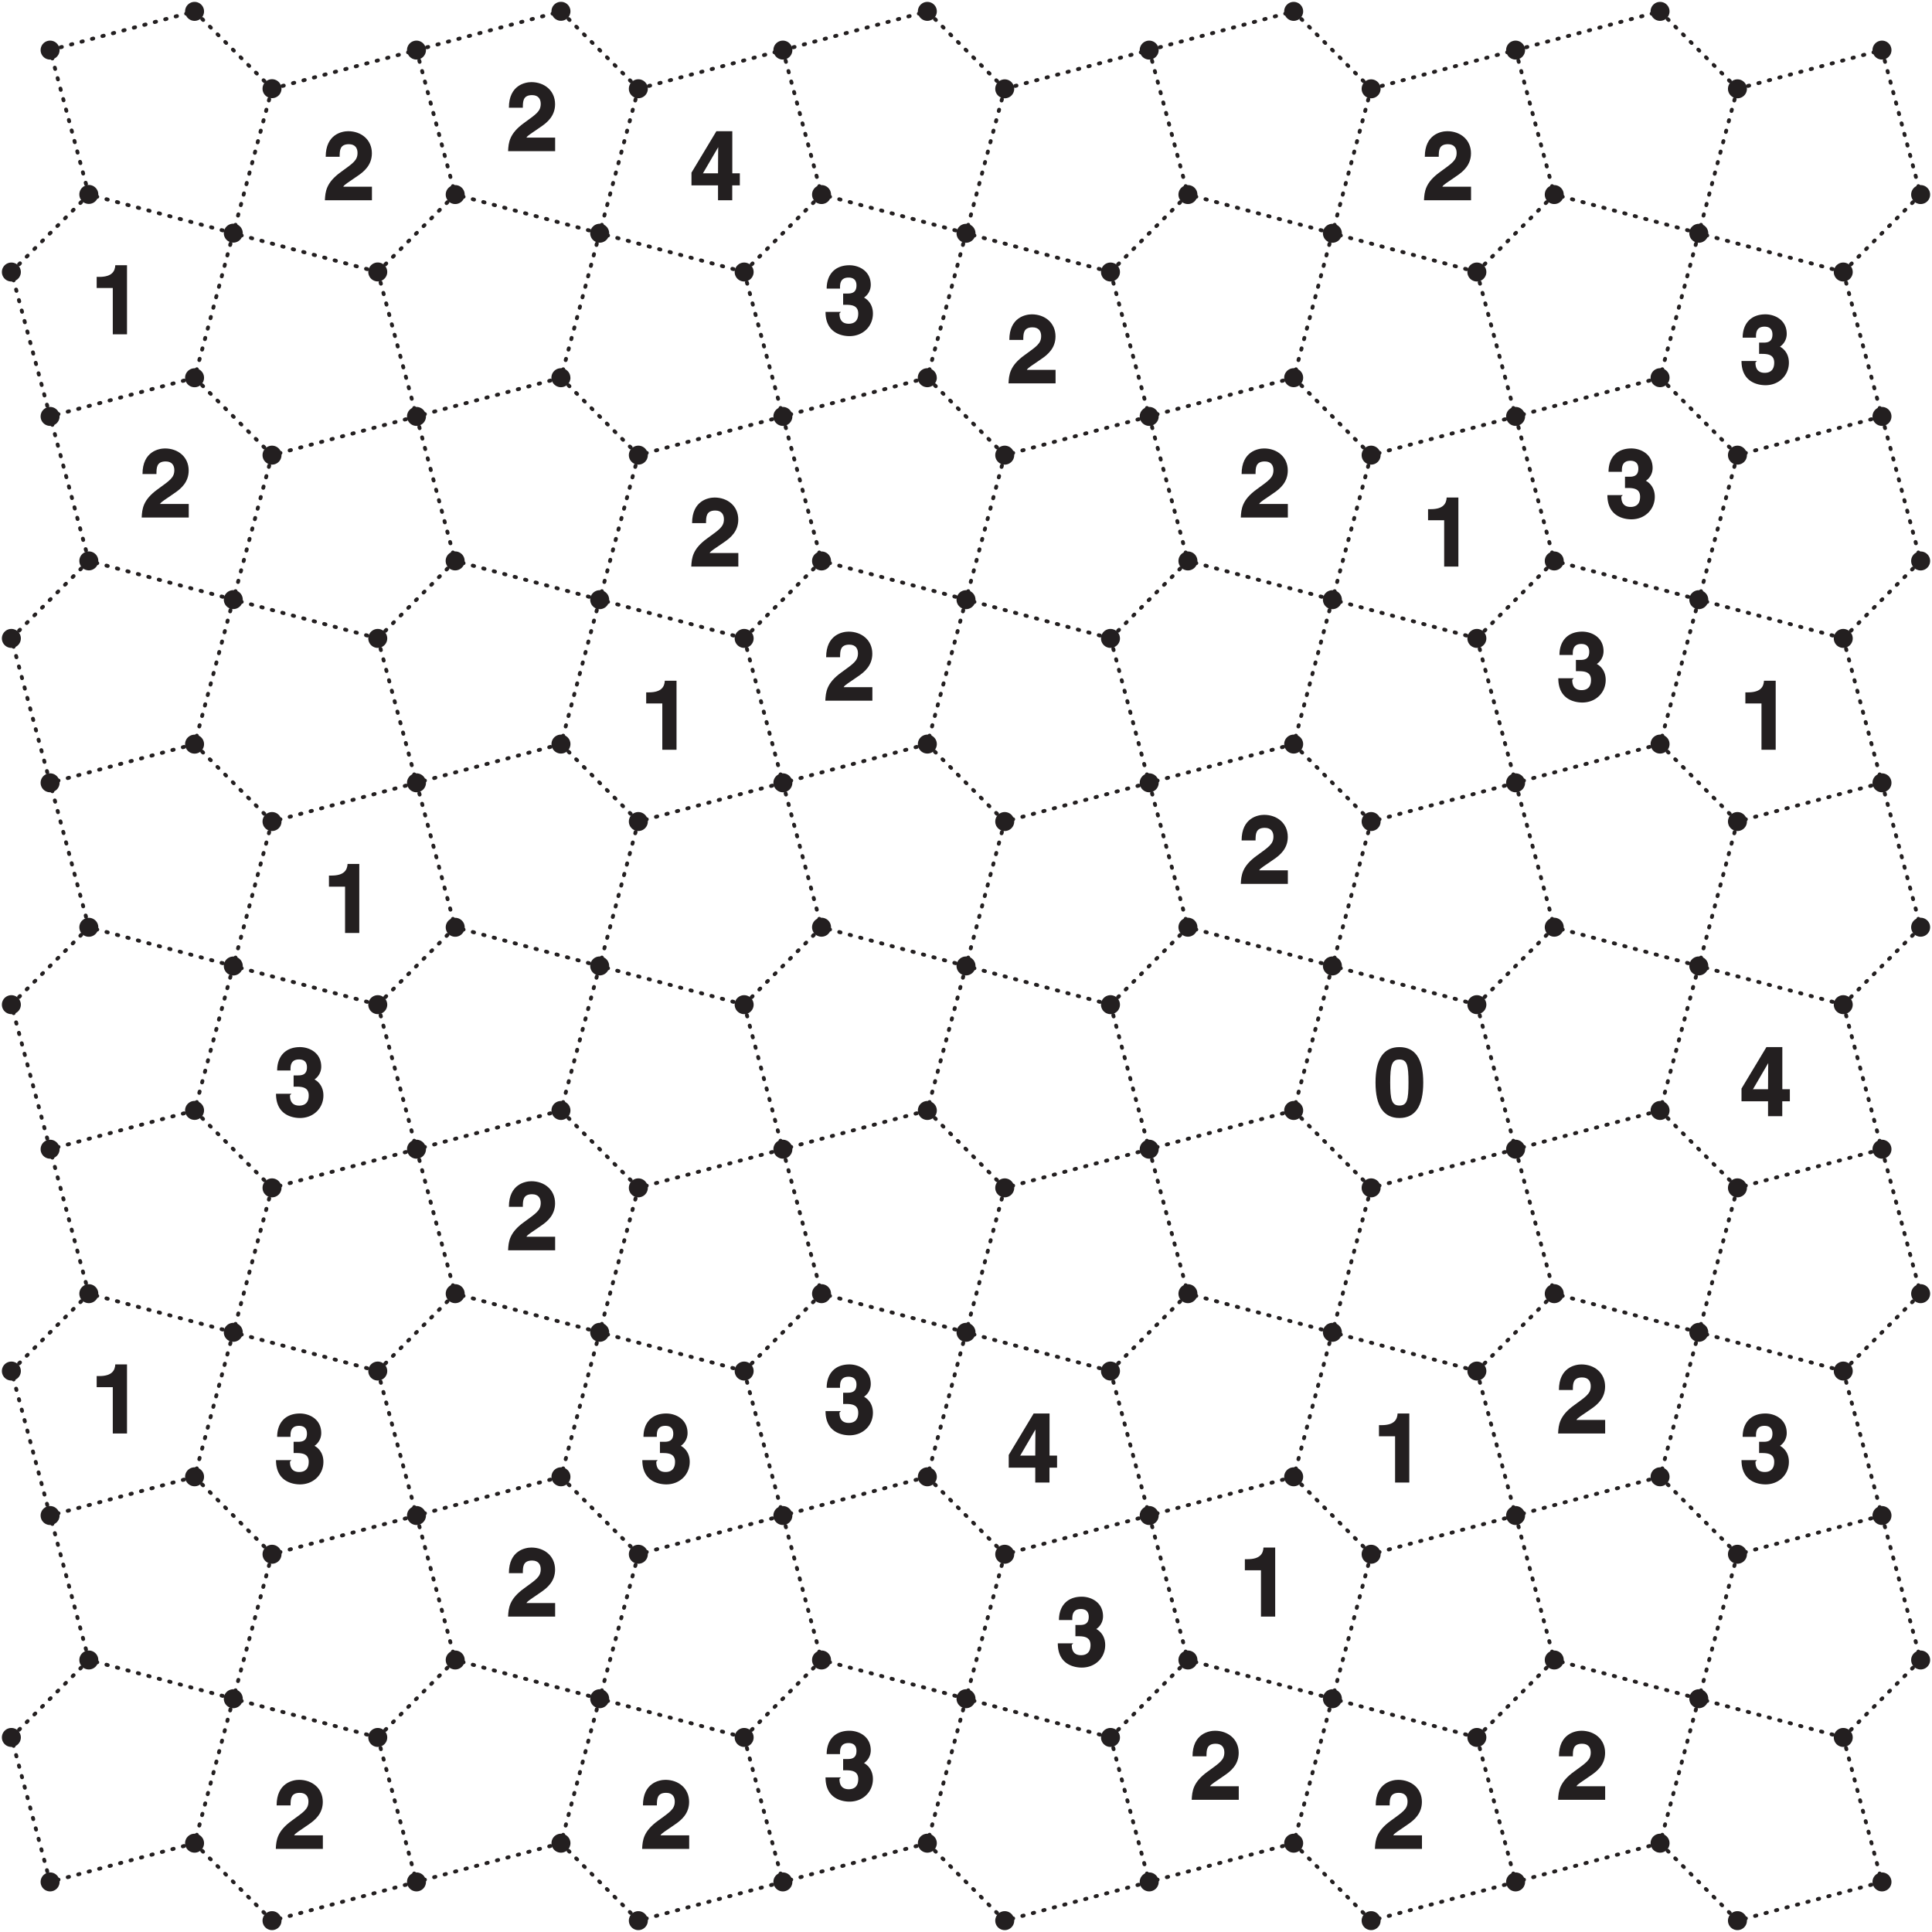
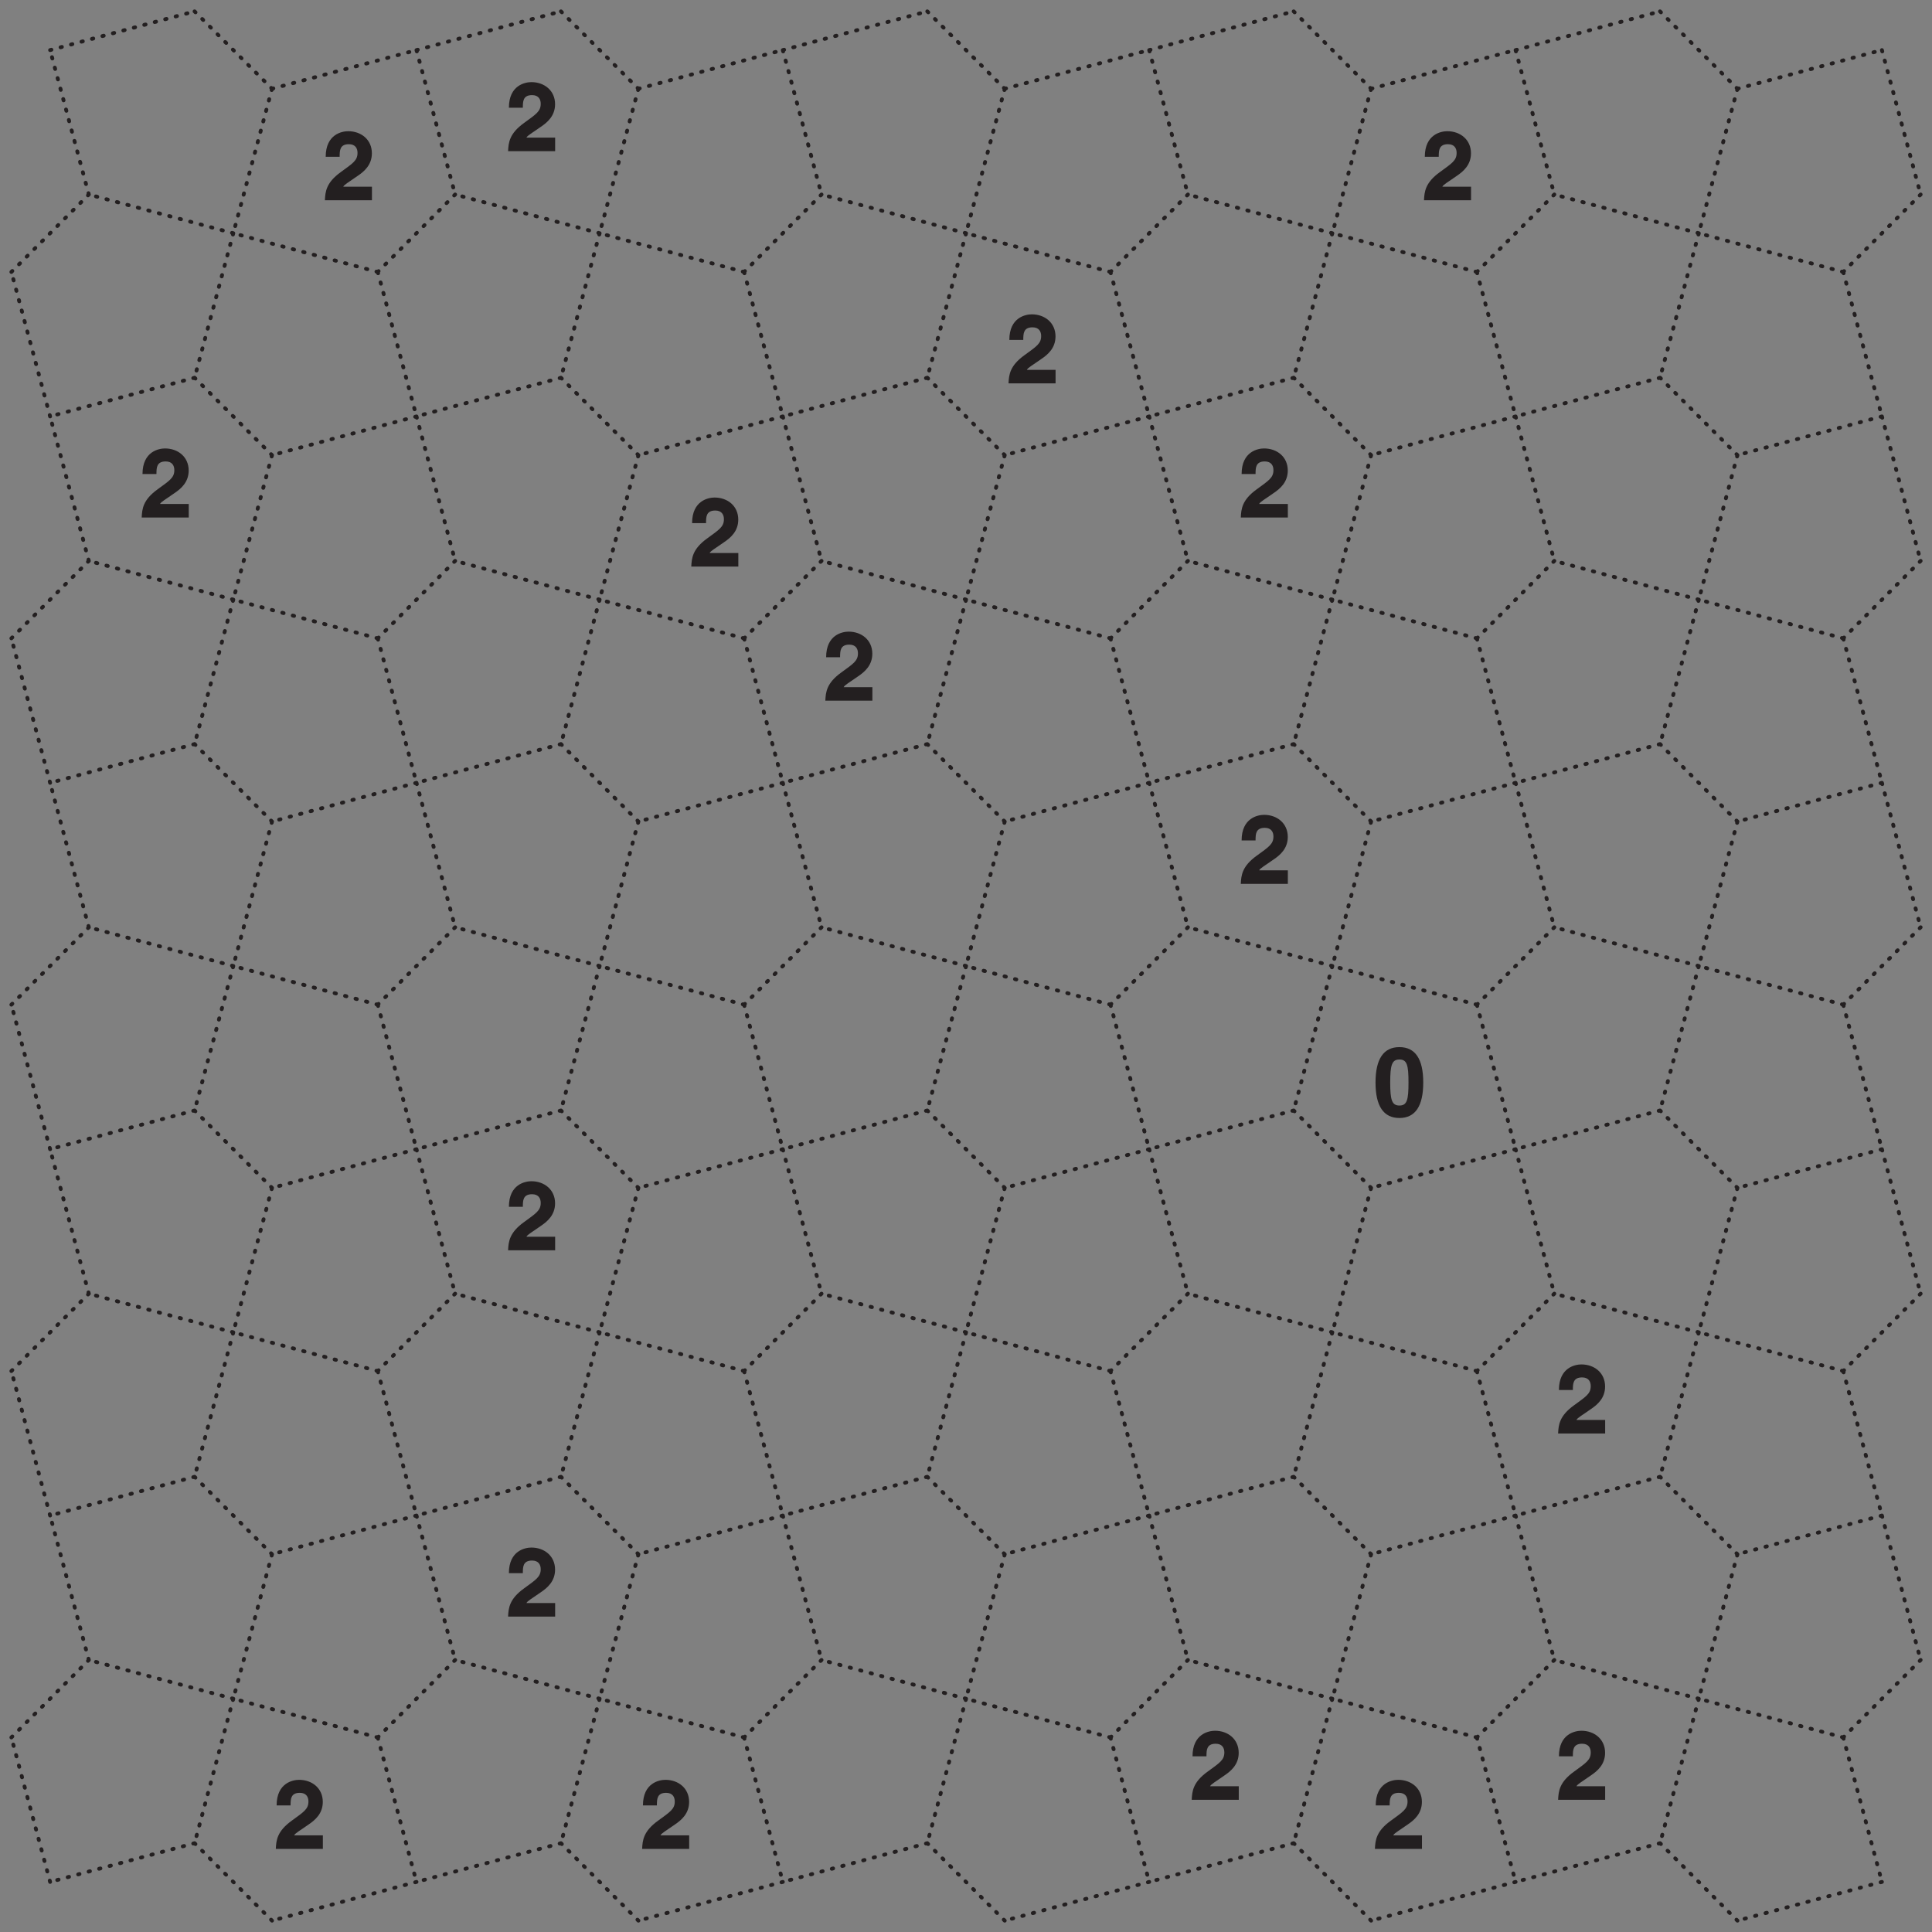
<svg xmlns="http://www.w3.org/2000/svg" xmlns:xlink="http://www.w3.org/1999/xlink" width="380.5" height="380.5" viewBox="0 0 285.378 285.378">
  <rect x="0" y="0" width="285.378" height="285.378" fill="#808080" stroke="none" />
  <defs>
    <symbol overflow="visible" id="a">
      <path d="M2.45-6.55c.02-.73-.01-1.73 1.36-1.73.96 0 1.28.62 1.28 1.28 0 1.13-.68 1.53-2.46 2.83C.46-2.61.33-1.28.27 0h6.95v-2H2.98c.16-.33.82-.67 2.13-1.6.97-.65 2.1-1.62 2.1-3.34 0-2.01-1.58-3.26-3.5-3.26-.87 0-3.32.42-3.32 3.78h2.06zm0 0" />
    </symbol>
    <symbol overflow="visible" id="b">
-       <path d="M1.86-3.75L4.34-8h-.09c0 .19-.03 1.73-.03 4.02H2zm5.5-.23H6.33v-6.22H3.98L.3-4.08v1.88h3.92V0h2.1v-2.2h1.12v-1.78zm0 0" />
-     </symbol>
+       </symbol>
    <symbol overflow="visible" id="c">
-       <path d="M.97-6.84h2.28V0h2.1v-10.2H3.62c-.05.87-.47 1.72-2.36 1.72H.87v1.64zm0 0" />
-     </symbol>
+       </symbol>
    <symbol overflow="visible" id="d">
-       <path d="M2.98-4.36c.91 0 2.15-.06 2.15 1.3 0 1.1-.61 1.5-1.4 1.5-1.3 0-1.37-1.06-1.37-1.53l.22-.22H.3C.3-.06 2.9.27 3.84.27c2 0 3.46-1.46 3.46-3.33 0-1.7-1.22-2.36-1.5-2.44v.19A2.28 2.28 0 0 0 6.98-7.3c0-2.1-1.8-2.9-3.14-2.9C1.6-10.2.47-8.73.47-6.75h1.97c0-.47-.08-1.63 1.26-1.63 1.08 0 1.17.79 1.17 1.16 0 1.28-1 1.2-1.57 1.2h-.4v1.66zm0 0" />
-     </symbol>
+       </symbol>
    <symbol overflow="visible" id="e">
      <path d="M.36-4.97C.36-1.48 1.55.27 3.89.27s3.52-1.75 3.52-5.24c0-3.48-1.18-5.23-3.52-5.23S.36-8.45.36-4.97zm2.17 0c0-2.56.24-3.4 1.36-3.4 1.13 0 1.34.84 1.34 3.4s-.21 3.4-1.34 3.4c-1.12 0-1.36-.84-1.36-3.4zm0 0" />
    </symbol>
  </defs>
-   <path d="M0 0h285.38v285.38H0zm0 0" fill="#fff" />
  <path d="M7.4 7.4l21.34-5.72M28.74 1.68L40.18 13.1M40.18 13.11l-5.72 21.34M34.46 34.45l-21.34-5.72M13.12 28.73L7.4 7.4M40.18 13.11L61.52 7.4M61.52 7.4l5.71 21.33M67.23 28.73L55.8 40.17M55.8 40.17l-21.34-5.72M61.52 7.4l21.34-5.72M82.86 1.68L94.29 13.1M94.3 13.11l-5.73 21.34M88.57 34.45l-21.34-5.72M94.3 13.11l21.33-5.72M115.63 7.4l5.72 21.33M121.35 28.73l-11.44 11.44M109.91 40.17l-21.34-5.72M115.63 7.4l21.34-5.72M136.97 1.68l11.44 11.43M148.41 13.11l-5.72 21.34M142.7 34.45l-21.35-5.72M148.41 13.11l21.34-5.72M169.75 7.4l5.72 21.33M175.47 28.73l-11.44 11.44M164.03 40.17l-21.34-5.72M169.75 7.4l21.34-5.72M191.09 1.68l11.44 11.43M202.53 13.11l-5.72 21.34M196.8 34.45l-21.33-5.72M202.53 13.11l21.34-5.72M223.87 7.4l5.72 21.33M229.59 28.73l-11.44 11.44M218.15 40.17l-21.34-5.72M223.87 7.4l21.34-5.72M245.2 1.68l11.44 11.43M256.64 13.11l-5.71 21.34M250.93 34.45l-21.34-5.72M256.64 13.11l21.34-5.72M277.98 7.4l5.72 21.33M283.7 28.73l-11.43 11.44M272.27 40.17l-21.34-5.72M1.68 40.17l11.44-11.44M34.46 34.45L28.74 55.8M28.74 55.8L7.4 61.5M7.4 61.51L1.68 40.17M55.8 40.17l5.72 21.34M61.52 61.51l-21.34 5.72M40.18 67.23L28.74 55.79M88.57 34.45L82.86 55.8M82.86 55.8L61.52 61.5M109.91 40.17l5.72 21.34M115.63 61.51L94.3 67.23M94.3 67.23L82.85 55.79M142.7 34.45l-5.73 21.34M136.97 55.8l-21.34 5.71M164.03 40.17l5.72 21.34M169.75 61.51l-21.34 5.72M148.41 67.23l-11.44-11.44M196.8 34.45L191.1 55.8M191.09 55.8l-21.34 5.71M218.15 40.17l5.72 21.34M223.87 61.51l-21.34 5.72M202.53 67.23l-11.44-11.44M250.93 34.45L245.2 55.8M245.2 55.8l-21.33 5.71M272.27 40.17l5.71 21.34M277.98 61.51l-21.34 5.72M256.64 67.23l-11.43-11.44M40.18 67.23l-5.72 21.34M34.46 88.57l-21.34-5.72M13.12 82.85L7.4 61.51M61.52 61.51l5.71 21.34M67.23 82.85L55.8 94.3M55.8 94.29l-21.34-5.72M94.3 67.23l-5.73 21.34M88.57 88.57l-21.34-5.72M115.63 61.51l5.72 21.34M121.35 82.85L109.91 94.3M109.91 94.29l-21.34-5.72M148.41 67.23l-5.72 21.34M142.7 88.57l-21.35-5.72M169.75 61.51l5.72 21.34M175.47 82.85L164.03 94.3M164.03 94.29l-21.34-5.72M202.53 67.23l-5.72 21.34M196.8 88.57l-21.33-5.72M223.87 61.51l5.72 21.34M229.59 82.85L218.15 94.3M218.15 94.29l-21.34-5.72M256.64 67.23l-5.71 21.34M250.93 88.57l-21.34-5.72M277.98 61.51l5.72 21.34M283.7 82.85L272.27 94.3M272.27 94.29l-21.34-5.72M1.68 94.29l11.44-11.44M34.46 88.57l-5.72 21.34M28.74 109.91L7.4 115.63M7.4 115.63L1.68 94.29M55.8 94.29l5.72 21.34M61.52 115.63l-21.34 5.72M40.18 121.35L28.74 109.9M88.57 88.57l-5.71 21.34M82.86 109.91l-21.34 5.72M109.91 94.29l5.72 21.34M115.63 115.63l-21.34 5.72M94.3 121.35L82.85 109.9M142.7 88.57l-5.73 21.34M136.97 109.91l-21.34 5.72M164.03 94.29l5.72 21.34M169.75 115.63l-21.34 5.72M148.41 121.35l-11.44-11.44M196.8 88.57l-5.71 21.34M191.09 109.91l-21.34 5.72M218.15 94.29l5.72 21.34M223.87 115.63l-21.34 5.72M202.53 121.35l-11.44-11.44M250.93 88.57l-5.72 21.34M245.2 109.91l-21.33 5.72M272.27 94.29l5.71 21.34M277.98 115.63l-21.34 5.72M256.64 121.35l-11.43-11.44M40.18 121.35l-5.72 21.34M34.46 142.69l-21.34-5.72M13.12 136.97L7.4 115.63M61.52 115.63l5.71 21.34M67.23 136.97L55.8 148.4M55.8 148.4l-21.34-5.71M94.3 121.35l-5.73 21.34M88.57 142.69l-21.34-5.72M115.63 115.63l5.72 21.34M121.35 136.97l-11.44 11.44M109.91 148.4l-21.34-5.71M148.41 121.35l-5.72 21.34M142.7 142.69l-21.35-5.72M169.75 115.63l5.72 21.34M175.47 136.97l-11.44 11.44M164.03 148.4l-21.34-5.71M202.53 121.35l-5.72 21.34M196.8 142.69l-21.33-5.72M223.87 115.63l5.72 21.34M229.59 136.97l-11.44 11.44M218.15 148.4l-21.34-5.71M256.64 121.35l-5.71 21.34M250.93 142.69l-21.34-5.72M277.98 115.63l5.72 21.34M283.7 136.97l-11.43 11.44M272.27 148.4l-21.34-5.71M1.68 148.4l11.44-11.43M34.46 142.69l-5.72 21.34M28.74 164.03L7.4 169.75M7.4 169.75L1.68 148.4M55.8 148.4l5.72 21.35M61.52 169.75l-21.34 5.71M40.18 175.46l-11.44-11.43M88.57 142.69l-5.71 21.34M82.86 164.03l-21.34 5.72M109.91 148.4l5.72 21.35M115.63 169.75l-21.34 5.71M94.3 175.46l-11.44-11.43M142.7 142.69l-5.73 21.34M136.97 164.03l-21.34 5.72M164.03 148.4l5.72 21.35M169.75 169.75l-21.34 5.71M148.41 175.46l-11.44-11.43M196.8 142.69l-5.71 21.34M191.09 164.03l-21.34 5.72M218.15 148.4l5.72 21.35M223.87 169.75l-21.34 5.71M202.53 175.46l-11.44-11.43M250.93 142.69l-5.72 21.34M245.2 164.03l-21.33 5.72M272.27 148.4l5.71 21.35M277.98 169.75l-21.34 5.71M256.64 175.46l-11.43-11.43M40.18 175.46l-5.72 21.34M34.46 196.8l-21.34-5.71M13.12 191.09L7.4 169.75M61.52 169.75l5.71 21.34M67.23 191.09L55.8 202.52M55.8 202.52l-21.34-5.72M94.3 175.46l-5.73 21.34M88.57 196.8l-21.34-5.71M115.63 169.75l5.72 21.34M121.35 191.09l-11.44 11.43M109.91 202.52l-21.34-5.72M148.41 175.46l-5.72 21.34M142.7 196.8l-21.35-5.71M169.75 169.75l5.72 21.34M175.47 191.09l-11.44 11.43M164.03 202.52l-21.34-5.72M202.53 175.46l-5.72 21.34M196.8 196.8l-21.33-5.71M223.87 169.75l5.72 21.34M229.59 191.09l-11.44 11.43M218.15 202.52l-21.34-5.72M256.64 175.46l-5.71 21.34M250.93 196.8l-21.34-5.71M277.98 169.75l5.72 21.34M283.7 191.09l-11.43 11.43M272.27 202.52l-21.34-5.72M1.68 202.52l11.44-11.43M34.46 196.8l-5.72 21.34M28.74 218.14L7.4 223.86M7.4 223.86l-5.72-21.34M55.8 202.52l5.72 21.34M61.52 223.86l-21.34 5.72M40.18 229.58l-11.44-11.44M88.57 196.8l-5.71 21.34M82.86 218.14l-21.34 5.72M109.91 202.52l5.72 21.34M115.63 223.86l-21.34 5.72M94.3 229.58l-11.44-11.44M142.7 196.8l-5.73 21.34M136.97 218.14l-21.34 5.72M164.03 202.52l5.72 21.34M169.75 223.86l-21.34 5.72M148.41 229.58l-11.44-11.44M196.8 196.8l-5.71 21.34M191.09 218.14l-21.34 5.72M218.15 202.52l5.72 21.34M223.87 223.86l-21.34 5.72M202.53 229.58l-11.44-11.44M250.93 196.8l-5.72 21.34M245.2 218.14l-21.33 5.72M272.27 202.52l5.71 21.34M277.98 223.86l-21.34 5.72M256.64 229.58l-11.43-11.44M40.18 229.58l-5.72 21.34M34.46 250.92l-21.34-5.72M13.12 245.2L7.4 223.86M61.52 223.86l5.71 21.34M67.23 245.2L55.8 256.64M55.8 256.64l-21.34-5.72M94.3 229.58l-5.73 21.34M88.57 250.92l-21.34-5.72M115.63 223.86l5.72 21.34M121.35 245.2l-11.44 11.44M109.91 256.64l-21.34-5.72M148.41 229.58l-5.72 21.34M142.7 250.92l-21.35-5.72M169.75 223.86l5.72 21.34M175.47 245.2l-11.44 11.44M164.03 256.64l-21.34-5.72M202.53 229.58l-5.72 21.34M196.8 250.92l-21.33-5.72M223.87 223.86l5.72 21.34M229.59 245.2l-11.44 11.44M218.15 256.64l-21.34-5.72M256.64 229.58l-5.71 21.34M250.93 250.92l-21.34-5.72M277.98 223.86l5.72 21.34M283.7 245.2l-11.43 11.44M272.27 256.64l-21.34-5.72M1.68 256.64l11.44-11.44M34.46 250.92l-5.72 21.34M28.74 272.26L7.4 277.98M7.4 277.98l-5.72-21.34M55.8 256.64l5.72 21.34M61.52 277.98l-21.34 5.72M40.18 283.7l-11.44-11.44M88.57 250.92l-5.71 21.34M82.86 272.26l-21.34 5.72M109.91 256.64l5.72 21.34M115.63 277.98L94.3 283.7M94.3 283.7l-11.44-11.44M142.7 250.92l-5.73 21.34M136.97 272.26l-21.34 5.72M164.03 256.64l5.72 21.34M169.75 277.98l-21.34 5.72M148.41 283.7l-11.44-11.44M196.8 250.92l-5.71 21.34M191.09 272.26l-21.34 5.72M218.15 256.64l5.72 21.34M223.87 277.98l-21.34 5.72M202.53 283.7l-11.44-11.44M250.93 250.92l-5.72 21.34M245.2 272.26l-21.33 5.72M272.27 256.64l5.71 21.34M277.98 277.98l-21.34 5.72M256.64 283.7l-11.43-11.44" fill="none" stroke-width=".567" stroke-linecap="round" stroke-linejoin="round" stroke="#231f20" stroke-dasharray=".2,1.4" stroke-miterlimit="10" />
-   <path d="M8.8 7.4a1.4 1.4 0 1 1-2.8 0 1.4 1.4 0 0 1 2.8 0zm21.34-5.72a1.4 1.4 0 1 1-2.8 0 1.4 1.4 0 0 1 2.8 0zM41.58 13.1a1.4 1.4 0 1 1-2.8 0 1.4 1.4 0 0 1 2.8 0zm-5.72 21.34a1.4 1.4 0 1 1-2.8 0 1.4 1.4 0 0 1 2.8 0zm-21.34-5.72a1.4 1.4 0 1 1-2.8 0 1.4 1.4 0 0 1 2.8 0zM62.92 7.4a1.4 1.4 0 1 1-2.8 0 1.4 1.4 0 0 1 2.8 0zm5.72 21.34a1.4 1.4 0 1 1-2.8 0 1.4 1.4 0 0 1 2.8 0zM57.2 40.17a1.4 1.4 0 1 1-2.8 0 1.4 1.4 0 0 1 2.8 0zm27.06-38.5a1.4 1.4 0 1 1-2.8 0 1.4 1.4 0 0 1 2.8 0zm11.43 11.44a1.4 1.4 0 1 1-2.8 0 1.4 1.4 0 0 1 2.8 0zm-5.71 21.34a1.4 1.4 0 1 1-2.8 0 1.4 1.4 0 0 1 2.8 0zM117.04 7.4a1.4 1.4 0 1 1-2.8 0 1.4 1.4 0 0 1 2.8 0zm5.71 21.34a1.4 1.4 0 1 1-2.8 0 1.4 1.4 0 0 1 2.8 0zm-11.43 11.44a1.4 1.4 0 1 1-2.8 0 1.4 1.4 0 0 1 2.8 0zm27.06-38.5a1.4 1.4 0 1 1-2.8 0 1.4 1.4 0 0 1 2.8 0zm11.43 11.44a1.4 1.4 0 1 1-2.8 0 1.4 1.4 0 0 1 2.8 0zm-5.72 21.34a1.4 1.4 0 1 1-2.8 0 1.4 1.4 0 0 1 2.8 0zM171.15 7.4a1.4 1.4 0 1 1-2.8 0 1.4 1.4 0 0 1 2.8 0zm5.72 21.34a1.4 1.4 0 1 1-2.8 0 1.4 1.4 0 0 1 2.8 0zm-11.44 11.44a1.4 1.4 0 1 1-2.8 0 1.4 1.4 0 0 1 2.8 0zm27.06-38.5a1.4 1.4 0 1 1-2.8 0 1.4 1.4 0 0 1 2.8 0zm11.44 11.44a1.4 1.4 0 1 1-2.8 0 1.4 1.4 0 0 1 2.8 0zm-5.72 21.34a1.4 1.4 0 1 1-2.8 0 1.4 1.4 0 0 1 2.8 0zM225.27 7.4a1.4 1.4 0 1 1-2.8 0 1.4 1.4 0 0 1 2.8 0zm5.71 21.34a1.4 1.4 0 1 1-2.8 0 1.4 1.4 0 0 1 2.8 0zm-11.43 11.44a1.4 1.4 0 1 1-2.8 0 1.4 1.4 0 0 1 2.8 0zm27.06-38.5a1.4 1.4 0 1 1-2.8 0 1.4 1.4 0 0 1 2.8 0zm11.43 11.44a1.4 1.4 0 1 1-2.8 0 1.4 1.4 0 0 1 2.8 0zm-5.71 21.34a1.4 1.4 0 1 1-2.8 0 1.4 1.4 0 0 1 2.8 0zM279.39 7.4a1.4 1.4 0 1 1-2.8 0 1.4 1.4 0 0 1 2.8 0zm5.71 21.34a1.4 1.4 0 1 1-2.8 0 1.4 1.4 0 0 1 2.8 0zm-11.43 11.44a1.4 1.4 0 1 1-2.8 0 1.4 1.4 0 0 1 2.8 0zm-270.59 0a1.4 1.4 0 1 1-2.8 0 1.4 1.4 0 0 1 2.8 0zM30.14 55.8a1.4 1.4 0 1 1-2.8 0 1.4 1.4 0 0 1 2.8 0zM8.8 61.51a1.4 1.4 0 1 1-2.8 0 1.4 1.4 0 0 1 2.8 0zm54.12 0a1.4 1.4 0 1 1-2.8 0 1.4 1.4 0 0 1 2.8 0zm-21.34 5.72a1.4 1.4 0 1 1-2.8 0 1.4 1.4 0 0 1 2.8 0zm42.68-11.44a1.4 1.4 0 1 1-2.81 0 1.4 1.4 0 0 1 2.8 0zm32.78 5.72a1.4 1.4 0 1 1-2.8 0 1.4 1.4 0 0 1 2.8 0zm-21.35 5.72a1.4 1.4 0 1 1-2.8 0 1.4 1.4 0 0 1 2.8 0zm42.69-11.44a1.4 1.4 0 1 1-2.81 0 1.4 1.4 0 0 1 2.8 0zm32.77 5.72a1.4 1.4 0 1 1-2.8 0 1.4 1.4 0 0 1 2.8 0zm-21.34 5.72a1.4 1.4 0 1 1-2.8 0 1.4 1.4 0 0 1 2.8 0zm42.68-11.44a1.4 1.4 0 1 1-2.8 0 1.4 1.4 0 0 1 2.8 0zm32.78 5.72a1.4 1.4 0 1 1-2.8 0 1.4 1.4 0 0 1 2.8 0zm-21.34 5.72a1.4 1.4 0 1 1-2.8 0 1.4 1.4 0 0 1 2.8 0zm42.68-11.44a1.4 1.4 0 1 1-2.8 0 1.4 1.4 0 0 1 2.8 0zm32.78 5.72a1.4 1.4 0 1 1-2.8 0 1.4 1.4 0 0 1 2.8 0zm-21.35 5.72a1.4 1.4 0 1 1-2.8 0 1.4 1.4 0 0 1 2.8 0zM35.86 88.57a1.4 1.4 0 1 1-2.8 0 1.4 1.4 0 0 1 2.8 0zm-21.34-5.72a1.4 1.4 0 1 1-2.8 0 1.4 1.4 0 0 1 2.8 0zm54.12 0a1.4 1.4 0 1 1-2.81 0 1.4 1.4 0 0 1 2.8 0zM57.2 94.3a1.4 1.4 0 1 1-2.8 0 1.4 1.4 0 0 1 2.8 0zm32.78-5.72a1.4 1.4 0 1 1-2.8 0 1.4 1.4 0 0 1 2.8 0zm32.77-5.72a1.4 1.4 0 1 1-2.8 0 1.4 1.4 0 0 1 2.8 0zM111.32 94.3a1.4 1.4 0 1 1-2.8 0 1.4 1.4 0 0 1 2.8 0zm32.77-5.72a1.4 1.4 0 1 1-2.8 0 1.4 1.4 0 0 1 2.8 0zm32.78-5.72a1.4 1.4 0 1 1-2.8 0 1.4 1.4 0 0 1 2.8 0zM165.43 94.3a1.4 1.4 0 1 1-2.8 0 1.4 1.4 0 0 1 2.8 0zm32.78-5.72a1.4 1.4 0 1 1-2.8 0 1.4 1.4 0 0 1 2.8 0zm32.77-5.72a1.4 1.4 0 1 1-2.8 0 1.4 1.4 0 0 1 2.8 0zM219.55 94.3a1.4 1.4 0 1 1-2.8 0 1.4 1.4 0 0 1 2.8 0zm32.78-5.72a1.4 1.4 0 1 1-2.8 0 1.4 1.4 0 0 1 2.8 0zm32.77-5.72a1.4 1.4 0 1 1-2.8 0 1.4 1.4 0 0 1 2.8 0zM273.67 94.3a1.4 1.4 0 1 1-2.8 0 1.4 1.4 0 0 1 2.8 0zm-270.59 0a1.4 1.4 0 1 1-2.8 0 1.4 1.4 0 0 1 2.8 0zm27.06 15.62a1.4 1.4 0 1 1-2.8 0 1.4 1.4 0 0 1 2.8 0zM8.8 115.63a1.4 1.4 0 1 1-2.8 0 1.4 1.4 0 0 1 2.8 0zm54.12 0a1.4 1.4 0 1 1-2.8 0 1.4 1.4 0 0 1 2.8 0zm-21.34 5.72a1.4 1.4 0 1 1-2.8 0 1.4 1.4 0 0 1 2.8 0zm42.68-11.44a1.4 1.4 0 1 1-2.8 0 1.4 1.4 0 0 1 2.8 0zm32.78 5.72a1.4 1.4 0 1 1-2.8 0 1.4 1.4 0 0 1 2.8 0zm-21.35 5.72a1.4 1.4 0 1 1-2.8 0 1.4 1.4 0 0 1 2.8 0zm42.69-11.44a1.4 1.4 0 1 1-2.8 0 1.4 1.4 0 0 1 2.8 0zm32.77 5.72a1.4 1.4 0 1 1-2.8 0 1.4 1.4 0 0 1 2.8 0zm-21.34 5.72a1.4 1.4 0 1 1-2.8 0 1.4 1.4 0 0 1 2.8 0zm42.68-11.44a1.4 1.4 0 1 1-2.8 0 1.4 1.4 0 0 1 2.8 0zm32.78 5.72a1.4 1.4 0 1 1-2.8 0 1.4 1.4 0 0 1 2.8 0zm-21.34 5.72a1.4 1.4 0 1 1-2.8 0 1.4 1.4 0 0 1 2.8 0zm42.68-11.44a1.4 1.4 0 1 1-2.8 0 1.4 1.4 0 0 1 2.8 0zm32.78 5.72a1.4 1.4 0 1 1-2.8 0 1.4 1.4 0 0 1 2.8 0zm-21.35 5.72a1.4 1.4 0 1 1-2.8 0 1.4 1.4 0 0 1 2.8 0zM35.86 142.69a1.4 1.4 0 1 1-2.8 0 1.4 1.4 0 0 1 2.8 0zm-21.34-5.72a1.4 1.4 0 1 1-2.8 0 1.4 1.4 0 0 1 2.8 0zm54.12 0a1.4 1.4 0 1 1-2.8 0 1.4 1.4 0 0 1 2.8 0zM57.2 148.4a1.4 1.4 0 1 1-2.8 0 1.4 1.4 0 0 1 2.8 0zm32.78-5.72a1.4 1.4 0 1 1-2.8 0 1.4 1.4 0 0 1 2.8 0zm32.77-5.72a1.4 1.4 0 1 1-2.8 0 1.4 1.4 0 0 1 2.8 0zm-11.43 11.44a1.4 1.4 0 1 1-2.8 0 1.4 1.4 0 0 1 2.8 0zm32.77-5.72a1.4 1.4 0 1 1-2.8 0 1.4 1.4 0 0 1 2.8 0zm32.78-5.72a1.4 1.4 0 1 1-2.8 0 1.4 1.4 0 0 1 2.8 0zm-11.44 11.44a1.4 1.4 0 1 1-2.8 0 1.4 1.4 0 0 1 2.8 0zm32.78-5.72a1.4 1.4 0 1 1-2.8 0 1.4 1.4 0 0 1 2.8 0zm32.77-5.72a1.4 1.4 0 1 1-2.8 0 1.4 1.4 0 0 1 2.8 0zm-11.43 11.44a1.4 1.4 0 1 1-2.8 0 1.4 1.4 0 0 1 2.8 0zm32.78-5.72a1.4 1.4 0 1 1-2.8 0 1.4 1.4 0 0 1 2.8 0zm32.77-5.72a1.4 1.4 0 1 1-2.8 0 1.4 1.4 0 0 1 2.8 0zm-11.43 11.44a1.4 1.4 0 1 1-2.8 0 1.4 1.4 0 0 1 2.8 0zm-270.59 0a1.4 1.4 0 1 1-2.8 0 1.4 1.4 0 0 1 2.8 0zm27.06 15.62a1.4 1.4 0 1 1-2.8 0 1.4 1.4 0 0 1 2.8 0zM8.8 169.75a1.4 1.4 0 1 1-2.8 0 1.4 1.4 0 0 1 2.8 0zm54.12 0a1.4 1.4 0 1 1-2.8 0 1.4 1.4 0 0 1 2.8 0zm-21.34 5.71a1.4 1.4 0 1 1-2.8 0 1.4 1.4 0 0 1 2.8 0zm42.68-11.43a1.4 1.4 0 1 1-2.8 0 1.4 1.4 0 0 1 2.8 0zm32.78 5.72a1.4 1.4 0 1 1-2.8 0 1.4 1.4 0 0 1 2.8 0zm-21.35 5.71a1.4 1.4 0 1 1-2.8 0 1.4 1.4 0 0 1 2.8 0zm42.69-11.43a1.4 1.4 0 1 1-2.8 0 1.4 1.4 0 0 1 2.8 0zm32.77 5.72a1.4 1.4 0 1 1-2.8 0 1.4 1.4 0 0 1 2.8 0zm-21.34 5.71a1.4 1.4 0 1 1-2.8 0 1.4 1.4 0 0 1 2.8 0zm42.68-11.43a1.4 1.4 0 1 1-2.8 0 1.4 1.4 0 0 1 2.8 0zm32.78 5.72a1.4 1.4 0 1 1-2.8 0 1.4 1.4 0 0 1 2.8 0zm-21.34 5.71a1.4 1.4 0 1 1-2.8 0 1.4 1.4 0 0 1 2.8 0zm42.68-11.43a1.4 1.4 0 1 1-2.8 0 1.4 1.4 0 0 1 2.8 0zm32.78 5.72a1.4 1.4 0 1 1-2.8 0 1.4 1.4 0 0 1 2.8 0zm-21.35 5.71a1.4 1.4 0 1 1-2.8 0 1.4 1.4 0 0 1 2.8 0zM35.86 196.8a1.4 1.4 0 1 1-2.8 0 1.4 1.4 0 0 1 2.8 0zm-21.34-5.71a1.4 1.4 0 1 1-2.8 0 1.4 1.4 0 0 1 2.8 0zm54.12 0a1.4 1.4 0 1 1-2.8 0 1.4 1.4 0 0 1 2.8 0zM57.2 202.52a1.4 1.4 0 1 1-2.8 0 1.4 1.4 0 0 1 2.8 0zm32.78-5.72a1.4 1.4 0 1 1-2.8 0 1.4 1.4 0 0 1 2.8 0zm32.77-5.71a1.4 1.4 0 1 1-2.8 0 1.4 1.4 0 0 1 2.8 0zm-11.43 11.43a1.4 1.4 0 1 1-2.8 0 1.4 1.4 0 0 1 2.8 0zm32.77-5.72a1.4 1.4 0 1 1-2.8 0 1.4 1.4 0 0 1 2.8 0zm32.78-5.71a1.4 1.4 0 1 1-2.8 0 1.4 1.4 0 0 1 2.8 0zm-11.44 11.43a1.4 1.4 0 1 1-2.8 0 1.4 1.4 0 0 1 2.8 0zm32.78-5.72a1.4 1.4 0 1 1-2.8 0 1.4 1.4 0 0 1 2.8 0zm32.77-5.71a1.4 1.4 0 1 1-2.8 0 1.4 1.4 0 0 1 2.8 0zm-11.43 11.43a1.4 1.4 0 1 1-2.8 0 1.4 1.4 0 0 1 2.8 0zm32.78-5.72a1.4 1.4 0 1 1-2.8 0 1.4 1.4 0 0 1 2.8 0zm32.77-5.71a1.4 1.4 0 1 1-2.8 0 1.4 1.4 0 0 1 2.8 0zm-11.43 11.43a1.4 1.4 0 1 1-2.8 0 1.4 1.4 0 0 1 2.8 0zm-270.59 0a1.4 1.4 0 1 1-2.8 0 1.4 1.4 0 0 1 2.8 0zm27.06 15.62a1.4 1.4 0 1 1-2.8 0 1.4 1.4 0 0 1 2.8 0zM8.8 223.86a1.4 1.4 0 1 1-2.8 0 1.4 1.4 0 0 1 2.8 0zm54.12 0a1.4 1.4 0 1 1-2.8 0 1.4 1.4 0 0 1 2.8 0zm-21.34 5.72a1.4 1.4 0 1 1-2.8 0 1.4 1.4 0 0 1 2.8 0zm42.68-11.44a1.4 1.4 0 1 1-2.8 0 1.4 1.4 0 0 1 2.8 0zm32.78 5.72a1.4 1.4 0 1 1-2.8 0 1.4 1.4 0 0 1 2.8 0zm-21.35 5.72a1.4 1.4 0 1 1-2.8 0 1.4 1.4 0 0 1 2.8 0zm42.69-11.44a1.4 1.4 0 1 1-2.8 0 1.4 1.4 0 0 1 2.8 0zm32.77 5.72a1.4 1.4 0 1 1-2.8 0 1.4 1.4 0 0 1 2.8 0zm-21.34 5.72a1.4 1.4 0 1 1-2.8 0 1.4 1.4 0 0 1 2.8 0zm42.68-11.44a1.4 1.4 0 1 1-2.8 0 1.4 1.4 0 0 1 2.8 0zm32.78 5.72a1.4 1.4 0 1 1-2.8 0 1.4 1.4 0 0 1 2.8 0zm-21.34 5.72a1.4 1.4 0 1 1-2.8 0 1.4 1.4 0 0 1 2.8 0zm42.68-11.44a1.4 1.4 0 1 1-2.8 0 1.4 1.4 0 0 1 2.8 0zm32.78 5.72a1.4 1.4 0 1 1-2.8 0 1.4 1.4 0 0 1 2.8 0zm-21.35 5.72a1.4 1.4 0 1 1-2.8 0 1.4 1.4 0 0 1 2.8 0zM35.86 250.92a1.4 1.4 0 1 1-2.8 0 1.4 1.4 0 0 1 2.8 0zm-21.34-5.72a1.4 1.4 0 1 1-2.8 0 1.4 1.4 0 0 1 2.8 0zm54.12 0a1.4 1.4 0 1 1-2.8 0 1.4 1.4 0 0 1 2.8 0zM57.2 256.64a1.4 1.4 0 1 1-2.8 0 1.4 1.4 0 0 1 2.8 0zm32.78-5.72a1.4 1.4 0 1 1-2.8 0 1.4 1.4 0 0 1 2.8 0zm32.77-5.72a1.4 1.4 0 1 1-2.8 0 1.4 1.4 0 0 1 2.8 0zm-11.43 11.44a1.4 1.4 0 1 1-2.8 0 1.4 1.4 0 0 1 2.8 0zm32.77-5.72a1.4 1.4 0 1 1-2.8 0 1.4 1.4 0 0 1 2.8 0zm32.78-5.72a1.4 1.4 0 1 1-2.8 0 1.4 1.4 0 0 1 2.8 0zm-11.44 11.44a1.4 1.4 0 1 1-2.8 0 1.4 1.4 0 0 1 2.8 0zm32.78-5.72a1.4 1.4 0 1 1-2.8 0 1.4 1.4 0 0 1 2.8 0zm32.77-5.72a1.4 1.4 0 1 1-2.8 0 1.4 1.4 0 0 1 2.8 0zm-11.43 11.44a1.4 1.4 0 1 1-2.8 0 1.4 1.4 0 0 1 2.8 0zm32.78-5.72a1.4 1.4 0 1 1-2.8 0 1.4 1.4 0 0 1 2.8 0zm32.77-5.72a1.4 1.4 0 1 1-2.8 0 1.4 1.4 0 0 1 2.8 0zm-11.43 11.44a1.4 1.4 0 1 1-2.8 0 1.4 1.4 0 0 1 2.8 0zm-270.59 0a1.4 1.4 0 1 1-2.8 0 1.4 1.4 0 0 1 2.8 0zm27.06 15.62a1.4 1.4 0 1 1-2.8 0 1.4 1.4 0 0 1 2.8 0zM8.8 277.98a1.4 1.4 0 1 1-2.8 0 1.4 1.4 0 0 1 2.8 0zm54.12 0a1.4 1.4 0 1 1-2.8 0 1.4 1.4 0 0 1 2.8 0zm-21.34 5.72a1.4 1.4 0 1 1-2.8 0 1.4 1.4 0 0 1 2.8 0zm42.68-11.44a1.4 1.4 0 1 1-2.8 0 1.4 1.4 0 0 1 2.8 0zm32.78 5.72a1.4 1.4 0 1 1-2.8 0 1.4 1.4 0 0 1 2.8 0zm-21.35 5.72a1.4 1.4 0 1 1-2.8 0 1.4 1.4 0 0 1 2.8 0zm42.69-11.44a1.4 1.4 0 1 1-2.8 0 1.4 1.4 0 0 1 2.8 0zm32.77 5.72a1.4 1.4 0 1 1-2.8 0 1.4 1.4 0 0 1 2.8 0zm-21.34 5.72a1.4 1.4 0 1 1-2.8 0 1.4 1.4 0 0 1 2.8 0zm42.68-11.44a1.4 1.4 0 1 1-2.8 0 1.4 1.4 0 0 1 2.8 0zm32.78 5.72a1.4 1.4 0 1 1-2.8 0 1.4 1.4 0 0 1 2.8 0zm-21.34 5.72a1.4 1.4 0 1 1-2.8 0 1.4 1.4 0 0 1 2.8 0zm42.68-11.44a1.4 1.4 0 1 1-2.8 0 1.4 1.4 0 0 1 2.8 0zm32.78 5.72a1.4 1.4 0 1 1-2.8 0 1.4 1.4 0 0 1 2.8 0zm-21.35 5.72a1.4 1.4 0 1 1-2.8 0 1.4 1.4 0 0 1 2.8 0zm0 0" fill="#231f20" />
  <use xlink:href="#a" x="47.72" y="29.58" fill="#231f20" />
  <use xlink:href="#a" x="74.78" y="22.33" fill="#231f20" />
  <use xlink:href="#b" x="101.84" y="29.58" fill="#231f20" />
  <use xlink:href="#a" x="210.07" y="29.58" fill="#231f20" />
  <use xlink:href="#c" x="13.41" y="49.38" fill="#231f20" />
  <use xlink:href="#d" x="121.64" y="49.38" fill="#231f20" />
  <use xlink:href="#a" x="148.7" y="56.63" fill="#231f20" />
  <use xlink:href="#d" x="256.94" y="56.63" fill="#231f20" />
  <use xlink:href="#a" x="20.66" y="76.44" fill="#231f20" />
  <use xlink:href="#a" x="101.84" y="83.69" fill="#231f20" />
  <use xlink:href="#a" x="183.01" y="76.44" fill="#231f20" />
  <use xlink:href="#c" x="210.07" y="83.69" fill="#231f20" />
  <use xlink:href="#d" x="237.13" y="76.44" fill="#231f20" />
  <use xlink:href="#c" x="94.58" y="110.75" fill="#231f20" />
  <use xlink:href="#a" x="121.64" y="103.5" fill="#231f20" />
  <use xlink:href="#d" x="229.88" y="103.5" fill="#231f20" />
  <use xlink:href="#c" x="256.94" y="110.75" fill="#231f20" />
  <use xlink:href="#c" x="47.72" y="137.81" fill="#231f20" />
  <use xlink:href="#a" x="183.01" y="130.56" fill="#231f20" />
  <use xlink:href="#d" x="40.47" y="164.87" fill="#231f20" />
  <use xlink:href="#e" x="202.82" y="164.87" fill="#231f20" />
  <use xlink:href="#b" x="256.94" y="164.87" fill="#231f20" />
  <use xlink:href="#a" x="74.78" y="184.68" fill="#231f20" />
  <use xlink:href="#c" x="13.41" y="211.74" fill="#231f20" />
  <use xlink:href="#d" x="40.47" y="218.99" fill="#231f20" />
  <use xlink:href="#d" x="94.58" y="218.99" fill="#231f20" />
  <use xlink:href="#d" x="121.64" y="211.74" fill="#231f20" />
  <use xlink:href="#b" x="148.7" y="218.99" fill="#231f20" />
  <use xlink:href="#c" x="202.82" y="218.99" fill="#231f20" />
  <use xlink:href="#a" x="229.88" y="211.74" fill="#231f20" />
  <use xlink:href="#d" x="256.94" y="218.99" fill="#231f20" />
  <use xlink:href="#a" x="74.78" y="238.79" fill="#231f20" />
  <use xlink:href="#d" x="155.95" y="246.05" fill="#231f20" />
  <use xlink:href="#c" x="183.01" y="238.79" fill="#231f20" />
  <use xlink:href="#a" x="40.47" y="273.1" fill="#231f20" />
  <use xlink:href="#a" x="94.58" y="273.1" fill="#231f20" />
  <use xlink:href="#d" x="121.64" y="265.85" fill="#231f20" />
  <use xlink:href="#a" x="175.76" y="265.85" fill="#231f20" />
  <use xlink:href="#a" x="202.82" y="273.1" fill="#231f20" />
  <use xlink:href="#a" x="229.88" y="265.85" fill="#231f20" />
</svg>